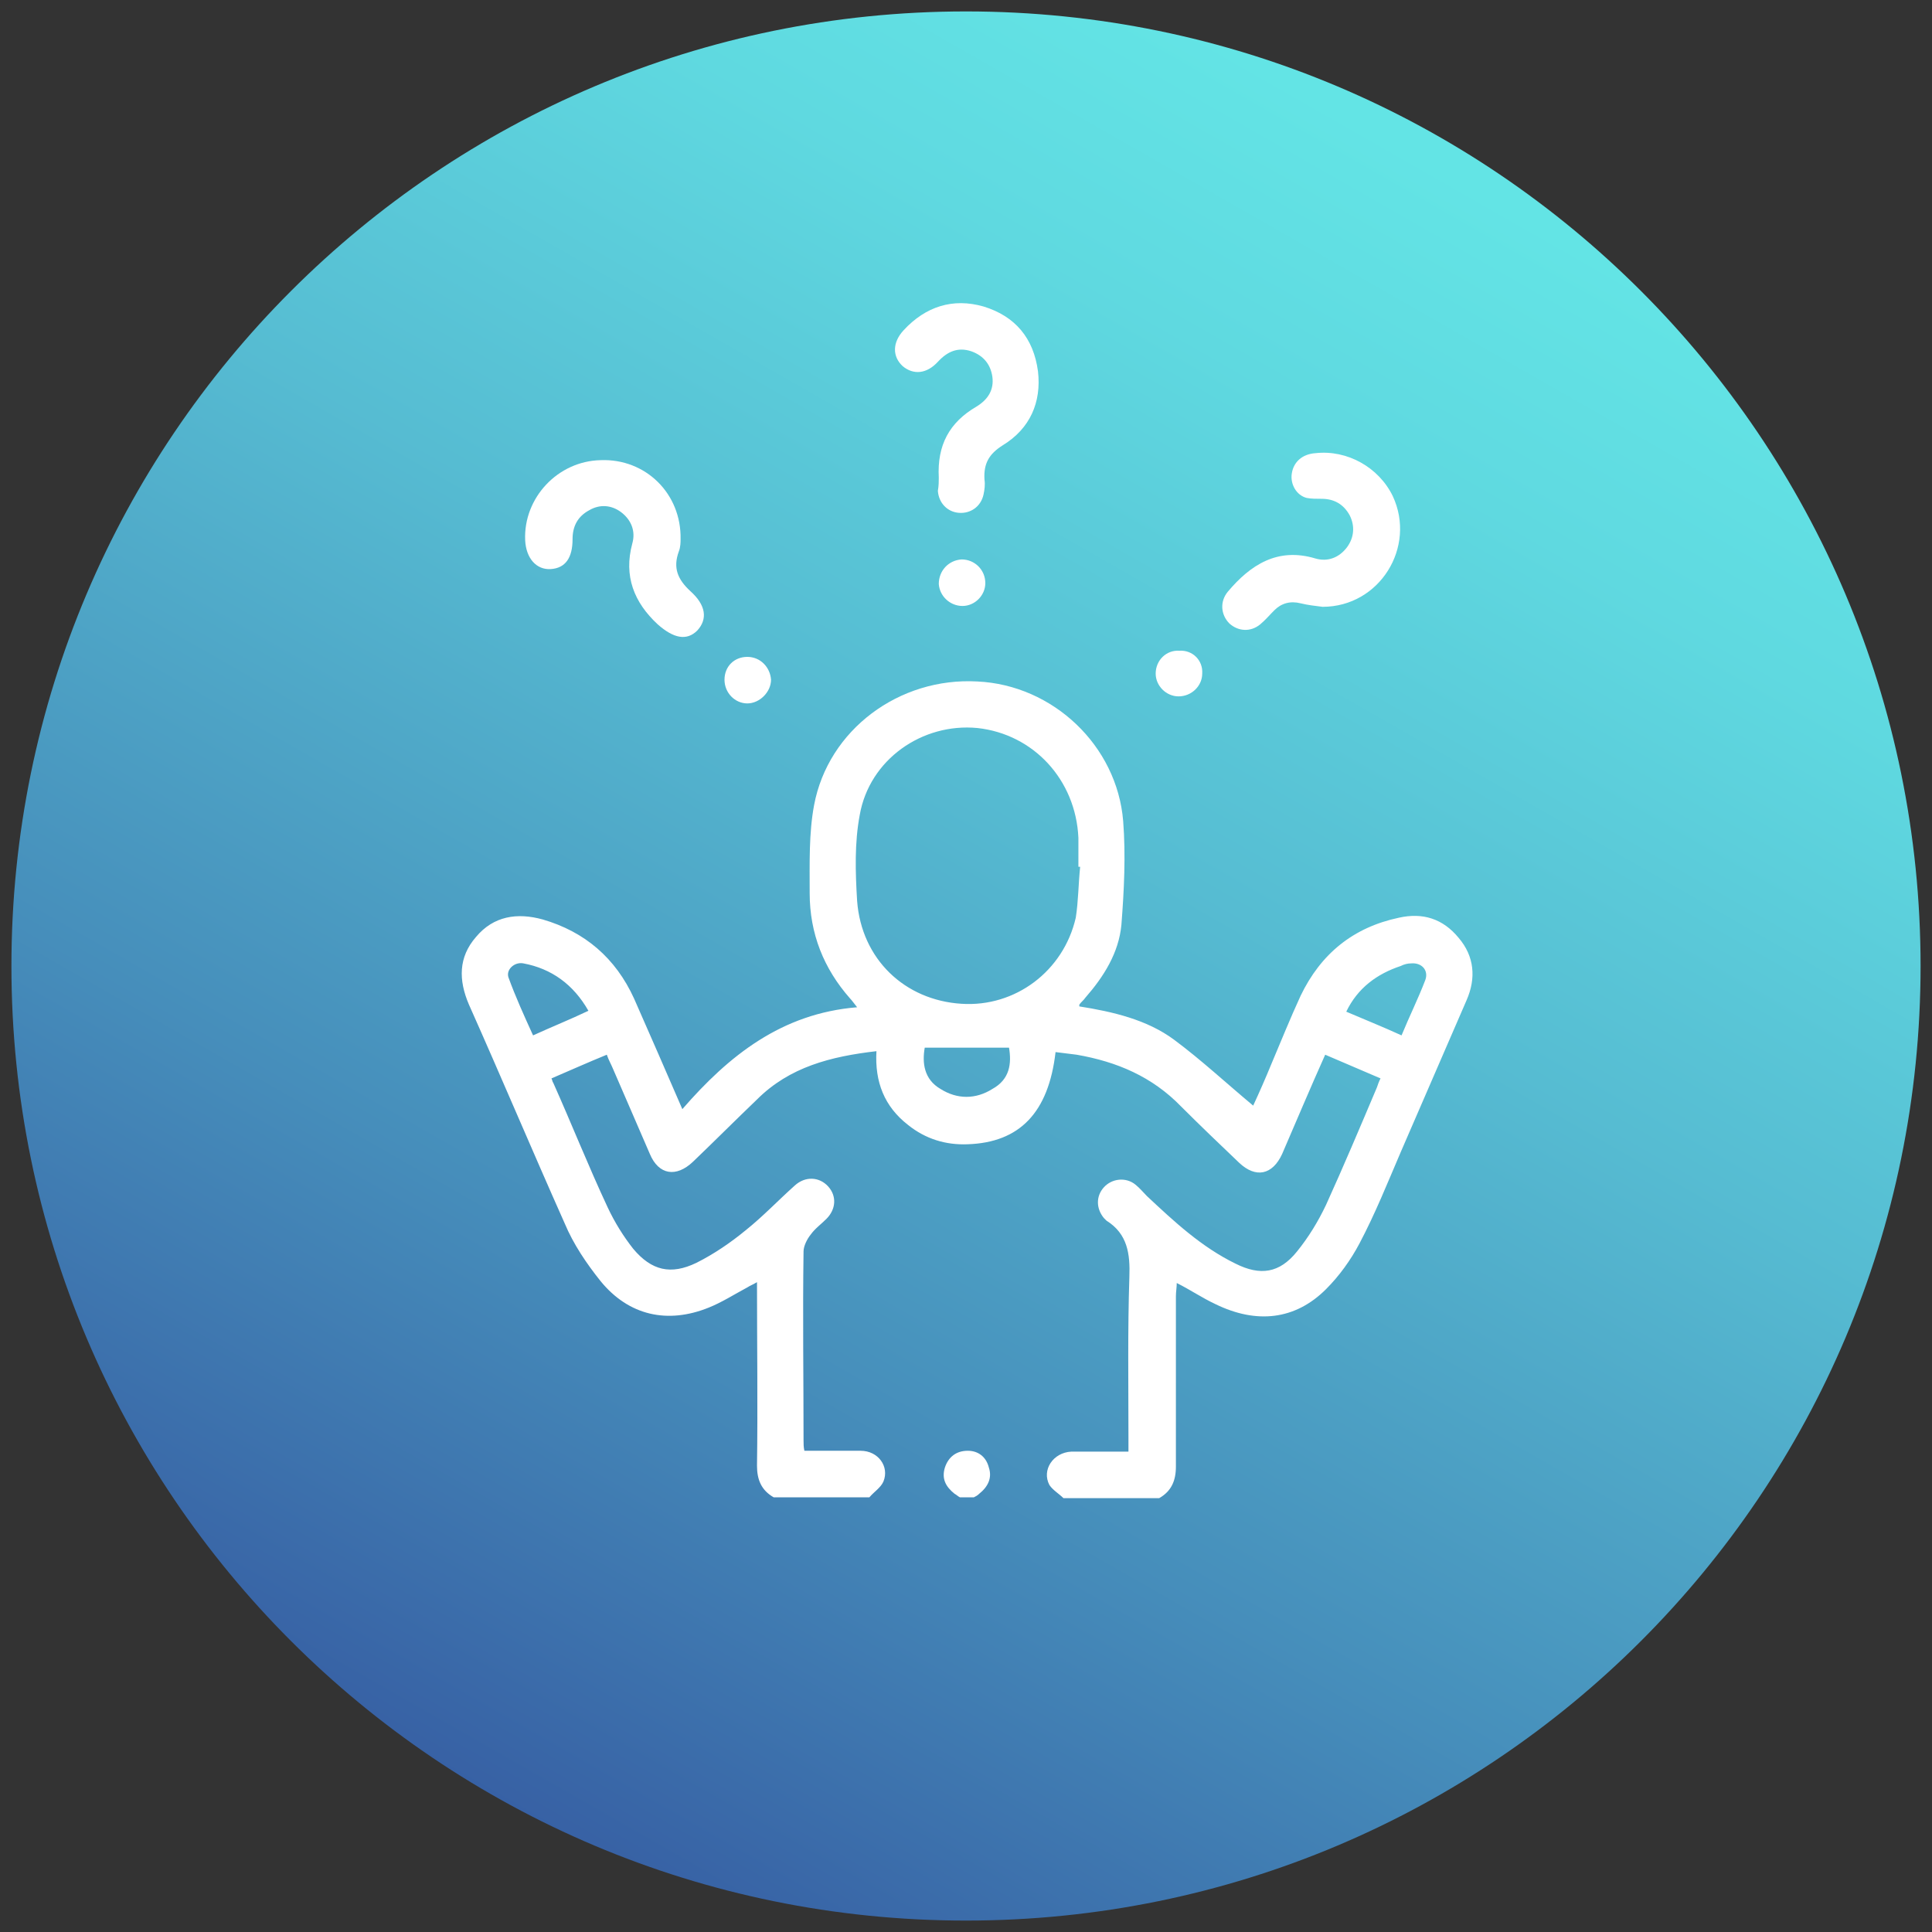
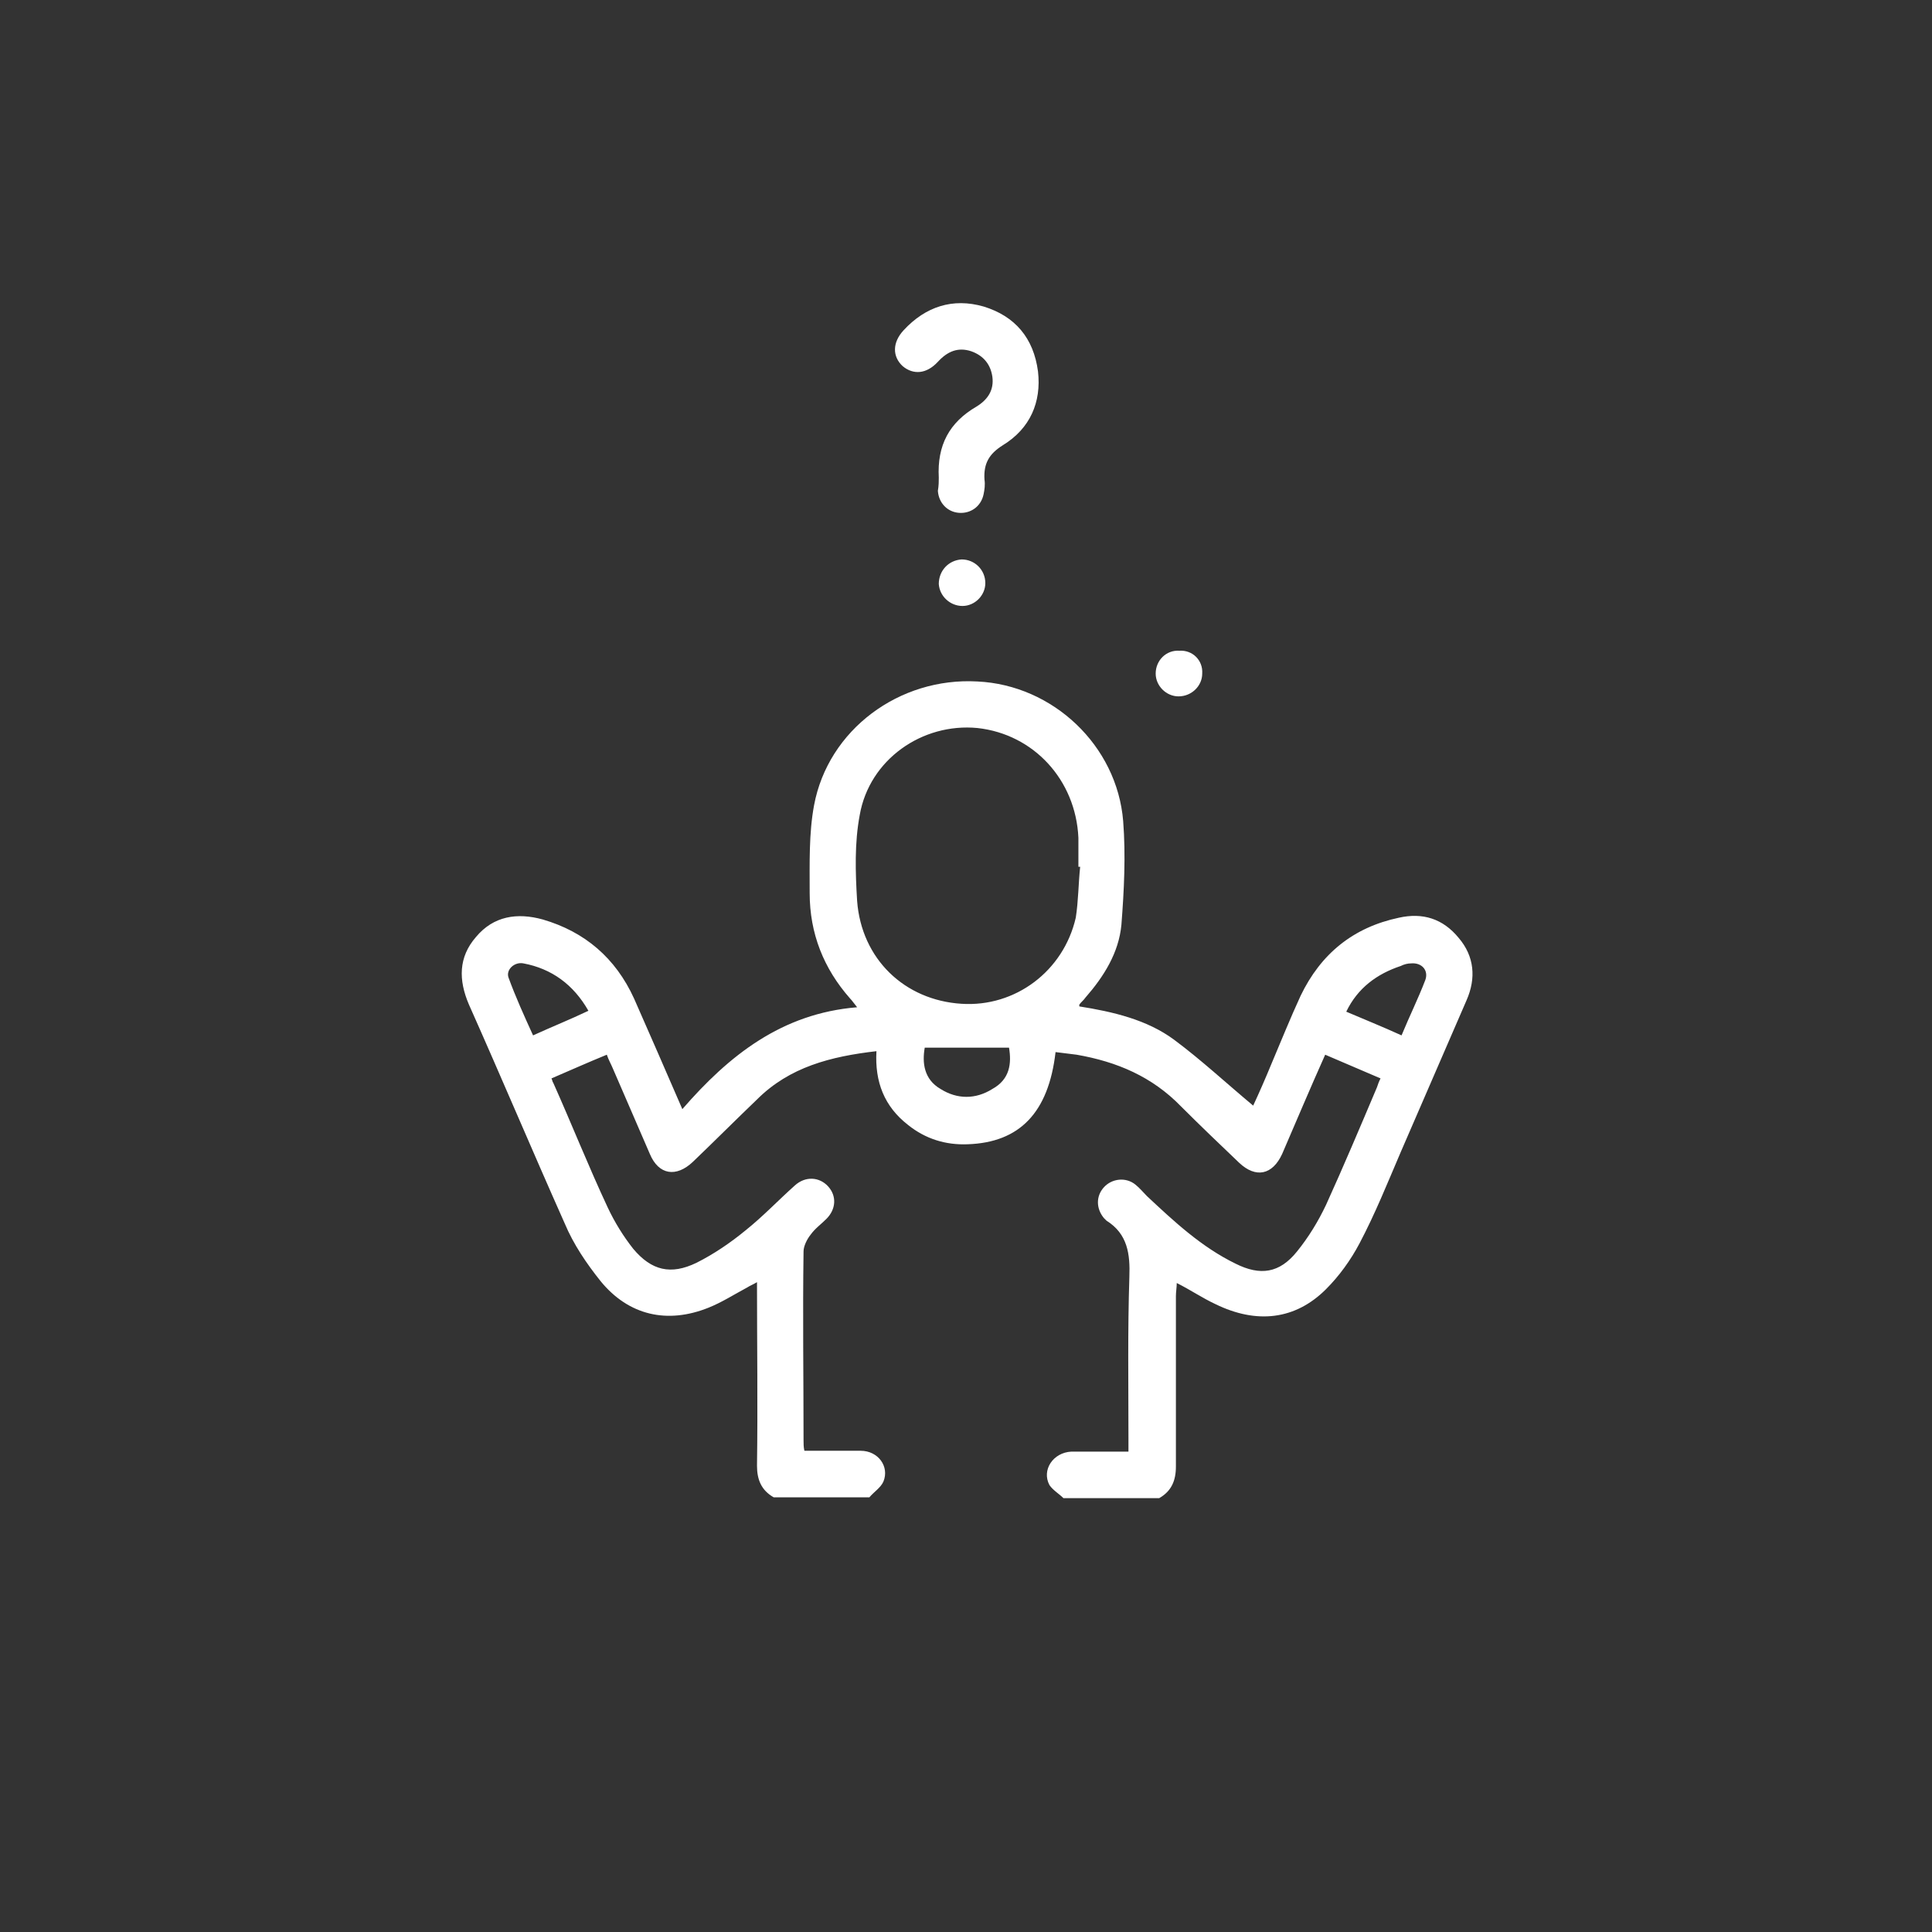
<svg xmlns="http://www.w3.org/2000/svg" width="150px" height="150px" viewBox="0 0 150 150" version="1.1">
  <rect x="0" y="0" width="150" height="150" fill="#333333" stroke="none" />
  <defs>
    <clipPath id="clip1">
      <path d="M 149.113 75 C 149.113 34.066 115.934 0.887 75 0.887 C 34.066 0.887 0.887 34.066 0.887 75 C 0.887 115.934 34.066 149.113 75 149.113 C 115.934 149.113 149.113 115.934 149.113 75 Z M 149.113 75 " />
    </clipPath>
    <linearGradient id="linear0" gradientUnits="userSpaceOnUse" x1="2504.434" y1="-916.573" x2="2506.246" y2="-916.573" gradientTransform="matrix(40.916,-70.868,-70.868,-40.916,-167389.411,140122.138)">
      <stop offset="0" style="stop-color:rgb(21.569%,37.647%,64.314%);stop-opacity:1;" />
      <stop offset="0.283" style="stop-color:rgb(27.451%,55.686%,73.333%);stop-opacity:1;" />
      <stop offset="0.607" style="stop-color:rgb(33.725%,73.725%,82.353%);stop-opacity:1;" />
      <stop offset="0.857" style="stop-color:rgb(37.255%,85.098%,87.843%);stop-opacity:1;" />
      <stop offset="1" style="stop-color:rgb(38.824%,89.412%,89.804%);stop-opacity:1;" />
    </linearGradient>
  </defs>
  <g id="surface1">
    <g clip-path="url(#clip1)" clip-rule="nonzero">
-       <path style=" stroke:none;fill-rule:nonzero;fill:url(#linear0);" d="M -63.273 112.023 L 37.977 -63.273 L 213.273 37.977 L 112.023 213.273 Z M -63.273 112.023 " />
-     </g>
+       </g>
    <path style=" stroke:none;fill-rule:nonzero;fill:rgb(100%,100%,100%);fill-opacity:1;" d="M 60.066 116.25 C 59.113 115.703 58.773 114.887 58.773 113.797 C 58.84 109.09 58.773 104.387 58.773 99.547 C 58.434 99.75 58.227 99.816 58.023 99.953 C 57 100.5 56.047 101.113 55.023 101.523 C 51.816 102.816 48.816 102.137 46.637 99.477 C 45.547 98.113 44.523 96.613 43.84 94.977 C 41.316 89.316 38.934 83.66 36.41 78 C 35.59 76.09 35.59 74.316 36.953 72.75 C 38.316 71.113 40.16 70.84 42.137 71.387 C 45.41 72.34 47.797 74.387 49.227 77.523 C 50.453 80.316 51.684 83.113 52.977 86.113 C 56.59 81.953 60.684 78.684 66.547 78.203 C 66.273 77.863 66.137 77.66 66 77.523 C 63.953 75.203 62.863 72.477 62.863 69.34 C 62.863 67.023 62.797 64.703 63.203 62.523 C 64.297 56.66 69.816 52.566 75.887 52.91 C 81.75 53.184 86.727 57.887 87.203 63.75 C 87.41 66.41 87.273 69.137 87.066 71.797 C 86.863 73.977 85.703 75.816 84.273 77.453 C 84.137 77.66 83.934 77.797 83.797 78 C 83.797 78 83.797 78.066 83.797 78.137 C 86.387 78.547 89.047 79.16 91.16 80.727 C 93.273 82.297 95.25 84.137 97.297 85.84 C 97.773 84.816 98.25 83.727 98.727 82.566 C 99.477 80.797 100.16 79.09 100.977 77.316 C 102.547 74.047 105.066 72 108.613 71.25 C 110.453 70.84 112.023 71.316 113.25 72.816 C 114.477 74.25 114.613 75.953 113.863 77.66 C 112.16 81.613 110.453 85.5 108.75 89.453 C 107.727 91.84 106.773 94.227 105.547 96.547 C 104.863 97.84 103.977 99.066 102.953 100.09 C 100.566 102.477 97.566 102.816 94.363 101.25 C 93.34 100.773 92.453 100.16 91.363 99.613 C 91.363 99.953 91.297 100.297 91.297 100.637 C 91.297 105.066 91.297 109.434 91.297 113.863 C 91.297 114.953 90.953 115.773 90 116.316 C 87.547 116.316 85.023 116.316 82.566 116.316 C 82.227 115.977 81.75 115.703 81.477 115.297 C 80.863 114.137 81.75 112.773 83.184 112.703 C 84.613 112.703 86.113 112.703 87.613 112.703 C 87.613 112.227 87.613 111.953 87.613 111.613 C 87.613 107.453 87.547 103.297 87.684 99.137 C 87.75 97.363 87.547 95.797 85.91 94.773 C 85.84 94.703 85.773 94.637 85.703 94.566 C 85.09 93.816 85.09 92.863 85.703 92.184 C 86.316 91.5 87.41 91.363 88.16 91.977 C 88.5 92.25 88.773 92.59 89.047 92.863 C 91.16 94.84 93.273 96.816 95.934 98.113 C 97.84 99.066 99.34 98.863 100.703 97.16 C 101.59 96.066 102.34 94.84 102.953 93.547 C 104.316 90.547 105.613 87.477 106.91 84.41 C 106.977 84.203 107.047 84 107.184 83.727 C 105.75 83.113 104.316 82.5 102.887 81.887 C 101.727 84.477 100.637 87.066 99.547 89.59 C 98.797 91.227 97.5 91.5 96.203 90.273 C 94.703 88.84 93.203 87.41 91.703 85.91 C 89.453 83.59 86.727 82.434 83.59 81.887 C 83.047 81.816 82.5 81.75 81.953 81.684 C 81.41 86.387 79.16 88.703 75.137 88.84 C 73.434 88.91 71.863 88.434 70.5 87.34 C 68.66 85.91 67.91 84 68.047 81.613 C 64.5 82.023 61.297 82.84 58.773 85.363 C 57.066 87 55.434 88.637 53.797 90.203 C 52.5 91.434 51.137 91.227 50.453 89.59 C 49.5 87.41 48.547 85.16 47.59 82.977 C 47.453 82.637 47.25 82.297 47.113 81.887 C 45.613 82.5 44.25 83.113 42.816 83.727 C 42.887 83.863 42.887 84 42.953 84.066 C 44.387 87.273 45.684 90.547 47.184 93.75 C 47.727 94.91 48.41 96 49.16 96.953 C 50.59 98.66 52.09 99 54.066 98.047 C 55.434 97.363 56.727 96.477 57.887 95.523 C 59.25 94.434 60.41 93.203 61.703 92.047 C 62.523 91.297 63.613 91.363 64.297 92.113 C 64.977 92.863 64.91 93.887 64.16 94.637 C 63.75 95.047 63.273 95.387 62.934 95.863 C 62.66 96.203 62.387 96.75 62.387 97.16 C 62.316 102.066 62.387 106.91 62.387 111.816 C 62.387 112.09 62.387 112.363 62.453 112.637 C 63.953 112.637 65.387 112.637 66.816 112.637 C 68.184 112.637 69.066 113.863 68.59 115.023 C 68.387 115.5 67.84 115.84 67.5 116.25 C 64.977 116.25 62.523 116.25 60.066 116.25 Z M 83.863 67.297 C 83.797 67.297 83.797 67.297 83.727 67.297 C 83.727 66.547 83.727 65.797 83.727 65.047 C 83.523 60.547 80.25 57 75.887 56.523 C 71.59 56.113 67.5 58.977 66.75 63.273 C 66.34 65.453 66.41 67.703 66.547 69.953 C 66.887 74.453 70.227 77.66 74.66 77.934 C 78.816 78.203 82.566 75.41 83.523 71.25 C 83.727 69.953 83.727 68.59 83.863 67.297 Z M 78.34 81.34 C 76.16 81.34 74.047 81.34 71.797 81.34 C 71.59 82.5 71.727 83.797 73.023 84.547 C 74.316 85.363 75.75 85.363 77.047 84.547 C 78.41 83.797 78.547 82.566 78.34 81.34 Z M 45.684 78.477 C 44.523 76.434 42.816 75.203 40.637 74.797 C 39.953 74.66 39.273 75.273 39.477 75.887 C 40.023 77.387 40.703 78.887 41.387 80.387 C 42.887 79.703 44.25 79.16 45.684 78.477 Z M 108.816 80.387 C 109.434 78.887 110.113 77.523 110.66 76.09 C 110.934 75.34 110.387 74.727 109.566 74.797 C 109.297 74.797 109.023 74.863 108.75 75 C 106.91 75.613 105.41 76.703 104.523 78.547 C 105.953 79.16 107.316 79.703 108.816 80.387 Z M 108.816 80.387 " />
-     <path style=" stroke:none;fill-rule:nonzero;fill:rgb(100%,100%,100%);fill-opacity:1;" d="M 74.523 116.25 C 74.387 116.184 74.25 116.047 74.113 115.977 C 73.434 115.434 73.09 114.816 73.363 113.934 C 73.637 113.113 74.25 112.637 75.137 112.637 C 75.953 112.637 76.566 113.113 76.773 113.934 C 77.047 114.75 76.703 115.434 76.023 115.977 C 75.887 116.113 75.75 116.184 75.613 116.25 C 75.273 116.25 74.934 116.25 74.523 116.25 Z M 74.523 116.25 " />
-     <path style=" stroke:none;fill-rule:nonzero;fill:rgb(100%,100%,100%);fill-opacity:1;" d="M 102.684 47.113 C 102.137 47.047 101.523 46.977 100.977 46.84 C 100.16 46.637 99.477 46.84 98.934 47.387 C 98.59 47.727 98.25 48.137 97.84 48.477 C 97.09 49.09 96.137 49.023 95.453 48.41 C 94.773 47.727 94.703 46.703 95.316 45.953 C 97.09 43.84 99.203 42.477 102.137 43.363 C 103.09 43.637 103.977 43.297 104.59 42.477 C 105.137 41.727 105.203 40.84 104.797 40.023 C 104.316 39.137 103.566 38.727 102.613 38.727 C 102.203 38.727 101.797 38.727 101.453 38.66 C 100.637 38.453 100.16 37.566 100.297 36.75 C 100.434 35.863 101.113 35.25 102.137 35.184 C 104.59 34.91 107.047 36.273 108.137 38.523 C 109.977 42.477 107.113 47.113 102.684 47.113 Z M 102.684 47.113 " />
    <path style=" stroke:none;fill-rule:nonzero;fill:rgb(100%,100%,100%);fill-opacity:1;" d="M 72.887 37.09 C 72.75 34.566 73.703 32.797 75.816 31.566 C 76.703 31.023 77.184 30.273 77.047 29.25 C 76.91 28.297 76.363 27.613 75.41 27.273 C 74.387 26.934 73.566 27.273 72.816 28.09 C 71.934 29.047 70.91 29.113 70.09 28.434 C 69.273 27.684 69.273 26.59 70.16 25.637 C 71.863 23.797 73.977 23.113 76.363 23.797 C 78.816 24.547 80.25 26.25 80.59 28.84 C 80.863 31.227 79.977 33.273 77.863 34.566 C 76.773 35.25 76.363 36 76.434 37.227 C 76.5 37.637 76.434 38.047 76.363 38.387 C 76.16 39.34 75.34 39.887 74.453 39.816 C 73.566 39.75 72.887 39.066 72.816 38.113 C 72.887 37.703 72.887 37.363 72.887 37.09 Z M 72.887 37.09 " />
-     <path style=" stroke:none;fill-rule:nonzero;fill:rgb(100%,100%,100%);fill-opacity:1;" d="M 52.84 41.863 C 52.84 42.066 52.84 42.477 52.703 42.816 C 52.227 44.113 52.637 45 53.59 45.887 C 54.816 46.977 54.953 48.066 54.137 48.953 C 53.316 49.773 52.297 49.566 51.066 48.477 C 49.227 46.773 48.41 44.727 49.09 42.203 C 49.363 41.25 49.023 40.363 48.203 39.75 C 47.453 39.203 46.566 39.137 45.75 39.613 C 44.863 40.09 44.453 40.84 44.453 41.863 C 44.453 43.297 43.91 44.113 42.75 44.184 C 41.66 44.25 40.84 43.363 40.773 41.934 C 40.637 38.66 43.297 35.797 46.637 35.727 C 50.113 35.59 52.91 38.316 52.84 41.863 Z M 52.84 41.863 " />
    <path style=" stroke:none;fill-rule:nonzero;fill:rgb(100%,100%,100%);fill-opacity:1;" d="M 74.66 43.434 C 75.684 43.434 76.5 44.25 76.5 45.273 C 76.5 46.227 75.684 47.047 74.727 47.047 C 73.773 47.047 72.953 46.297 72.887 45.34 C 72.887 44.316 73.637 43.5 74.66 43.434 Z M 74.66 43.434 " />
-     <path style=" stroke:none;fill-rule:nonzero;fill:rgb(100%,100%,100%);fill-opacity:1;" d="M 58.023 51 C 59.047 51 59.797 51.816 59.863 52.773 C 59.863 53.727 58.977 54.613 58.023 54.613 C 57.066 54.613 56.25 53.797 56.25 52.773 C 56.25 51.75 57 51 58.023 51 Z M 58.023 51 " />
    <path style=" stroke:none;fill-rule:nonzero;fill:rgb(100%,100%,100%);fill-opacity:1;" d="M 93.34 52.297 C 93.34 53.25 92.523 54.066 91.5 54.066 C 90.547 54.066 89.727 53.25 89.727 52.297 C 89.727 51.273 90.547 50.453 91.566 50.523 C 92.59 50.453 93.41 51.273 93.34 52.297 Z M 93.34 52.297 " />
  </g>
</svg>